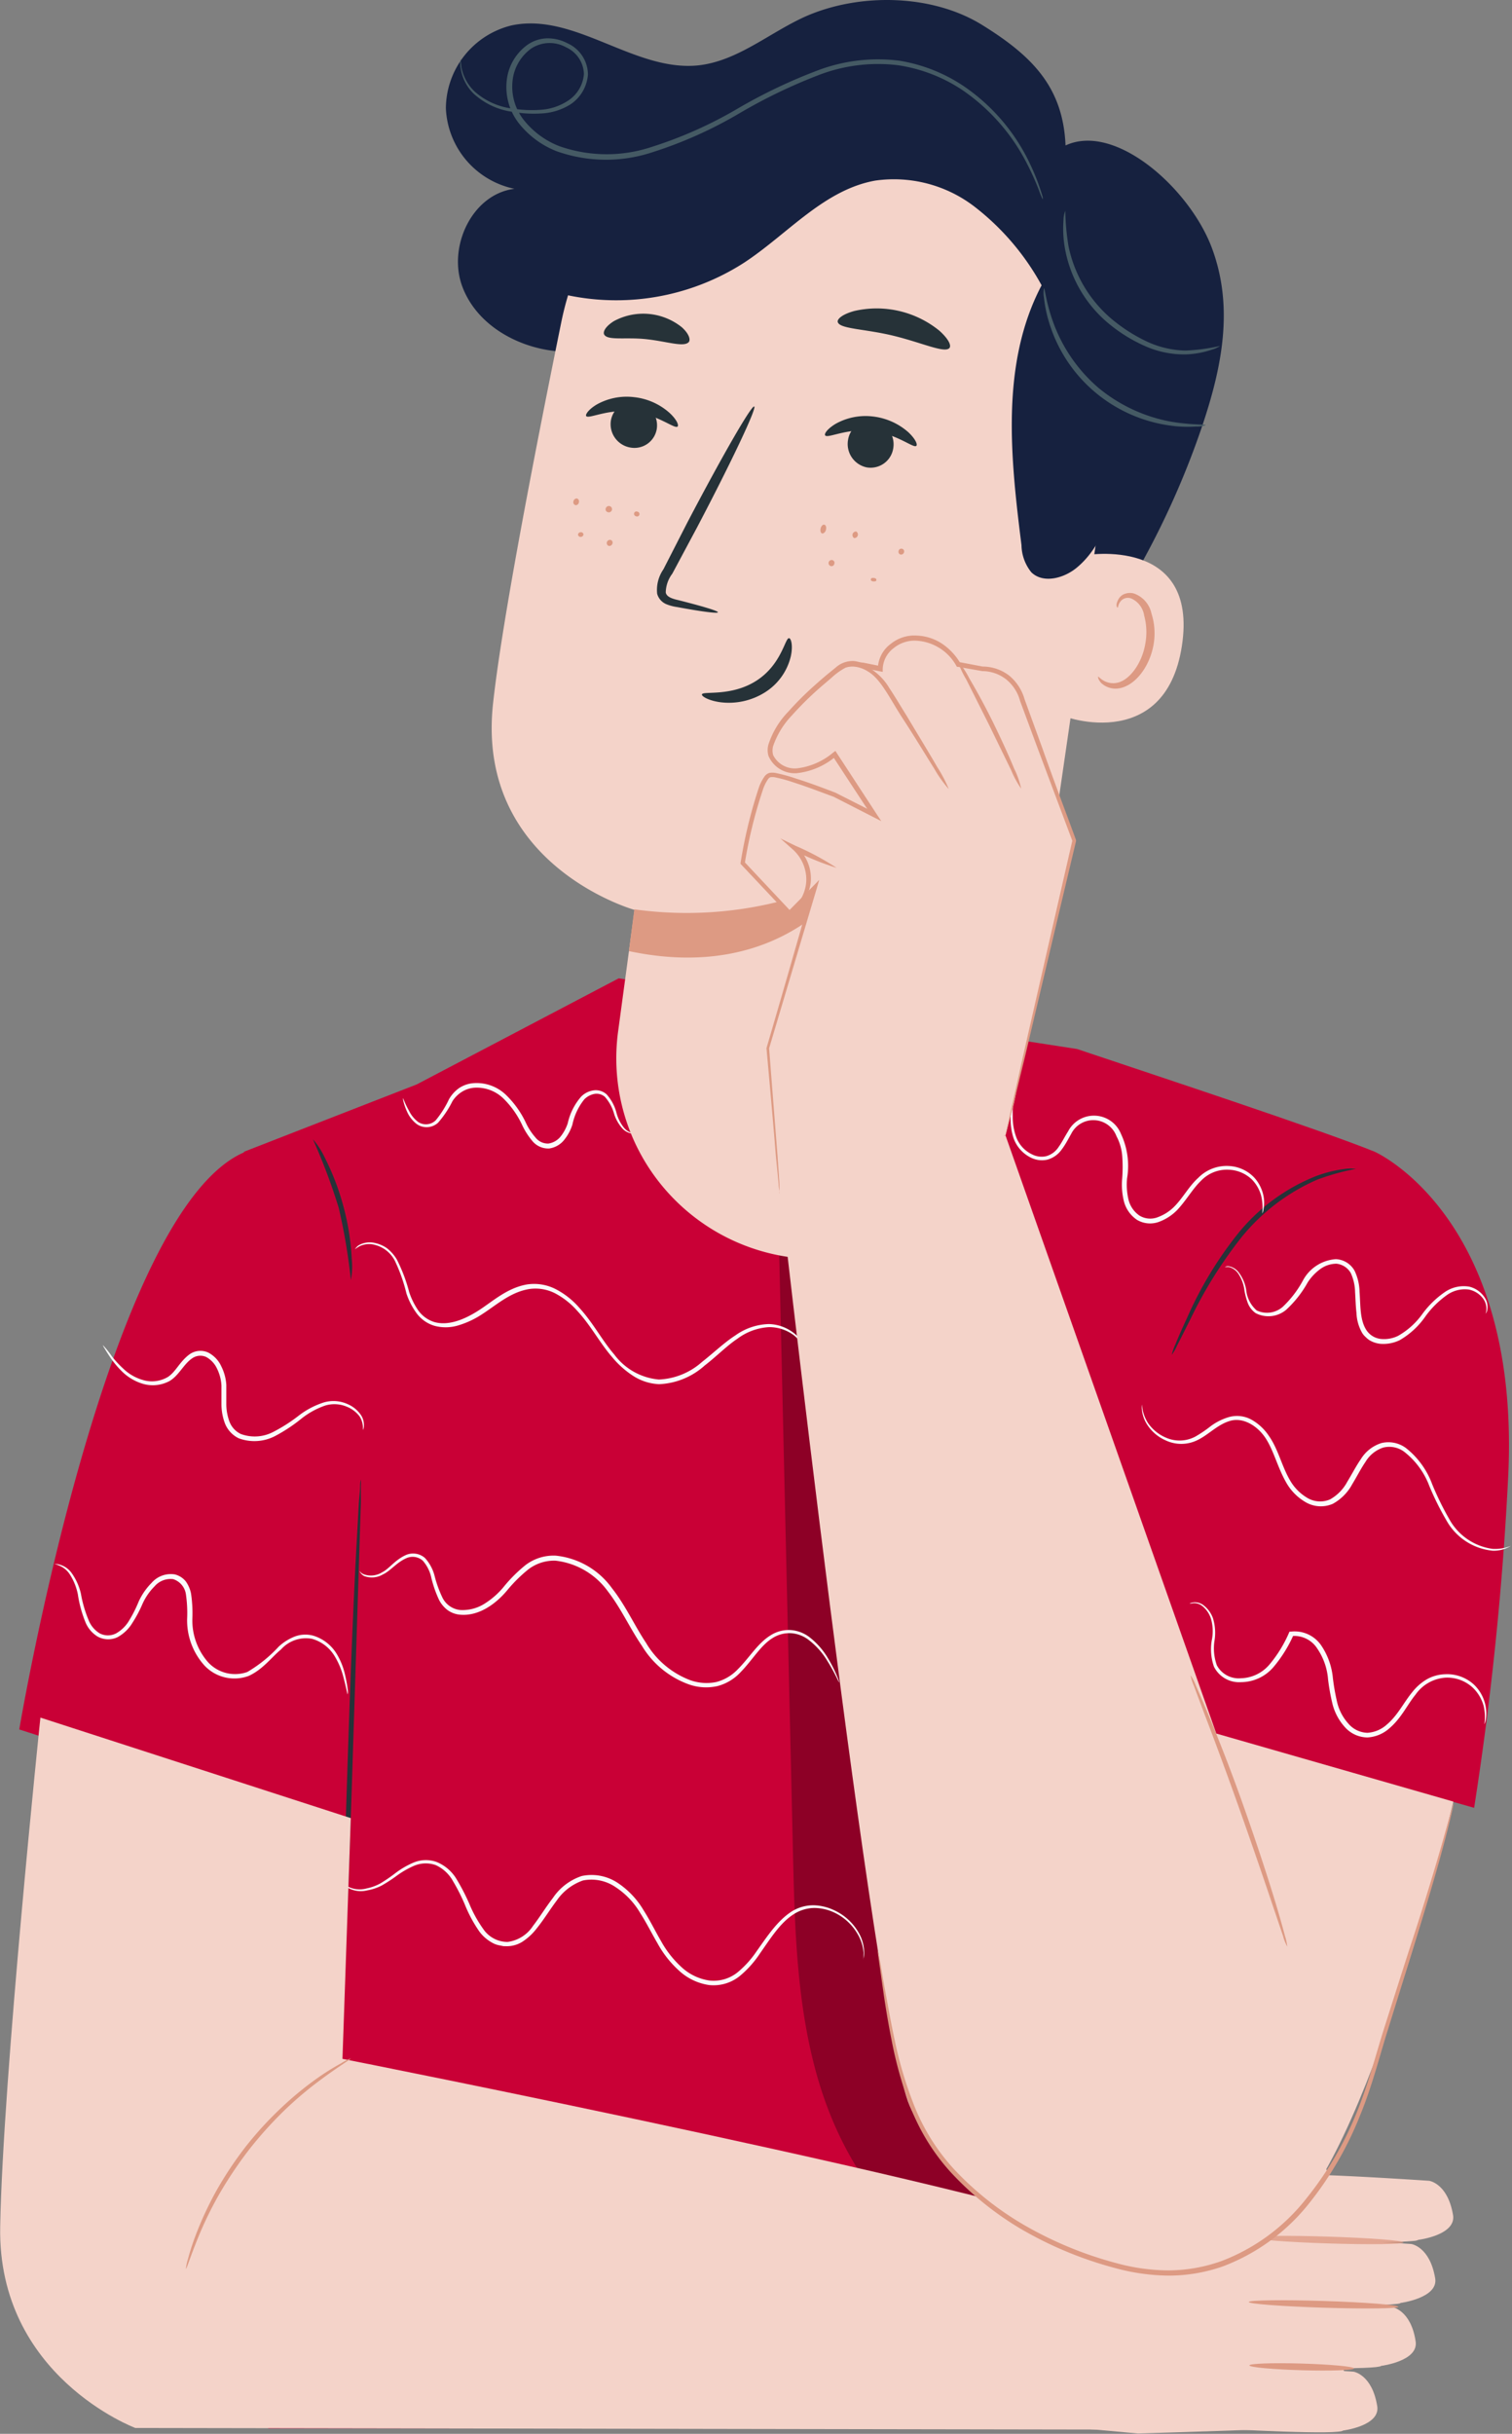
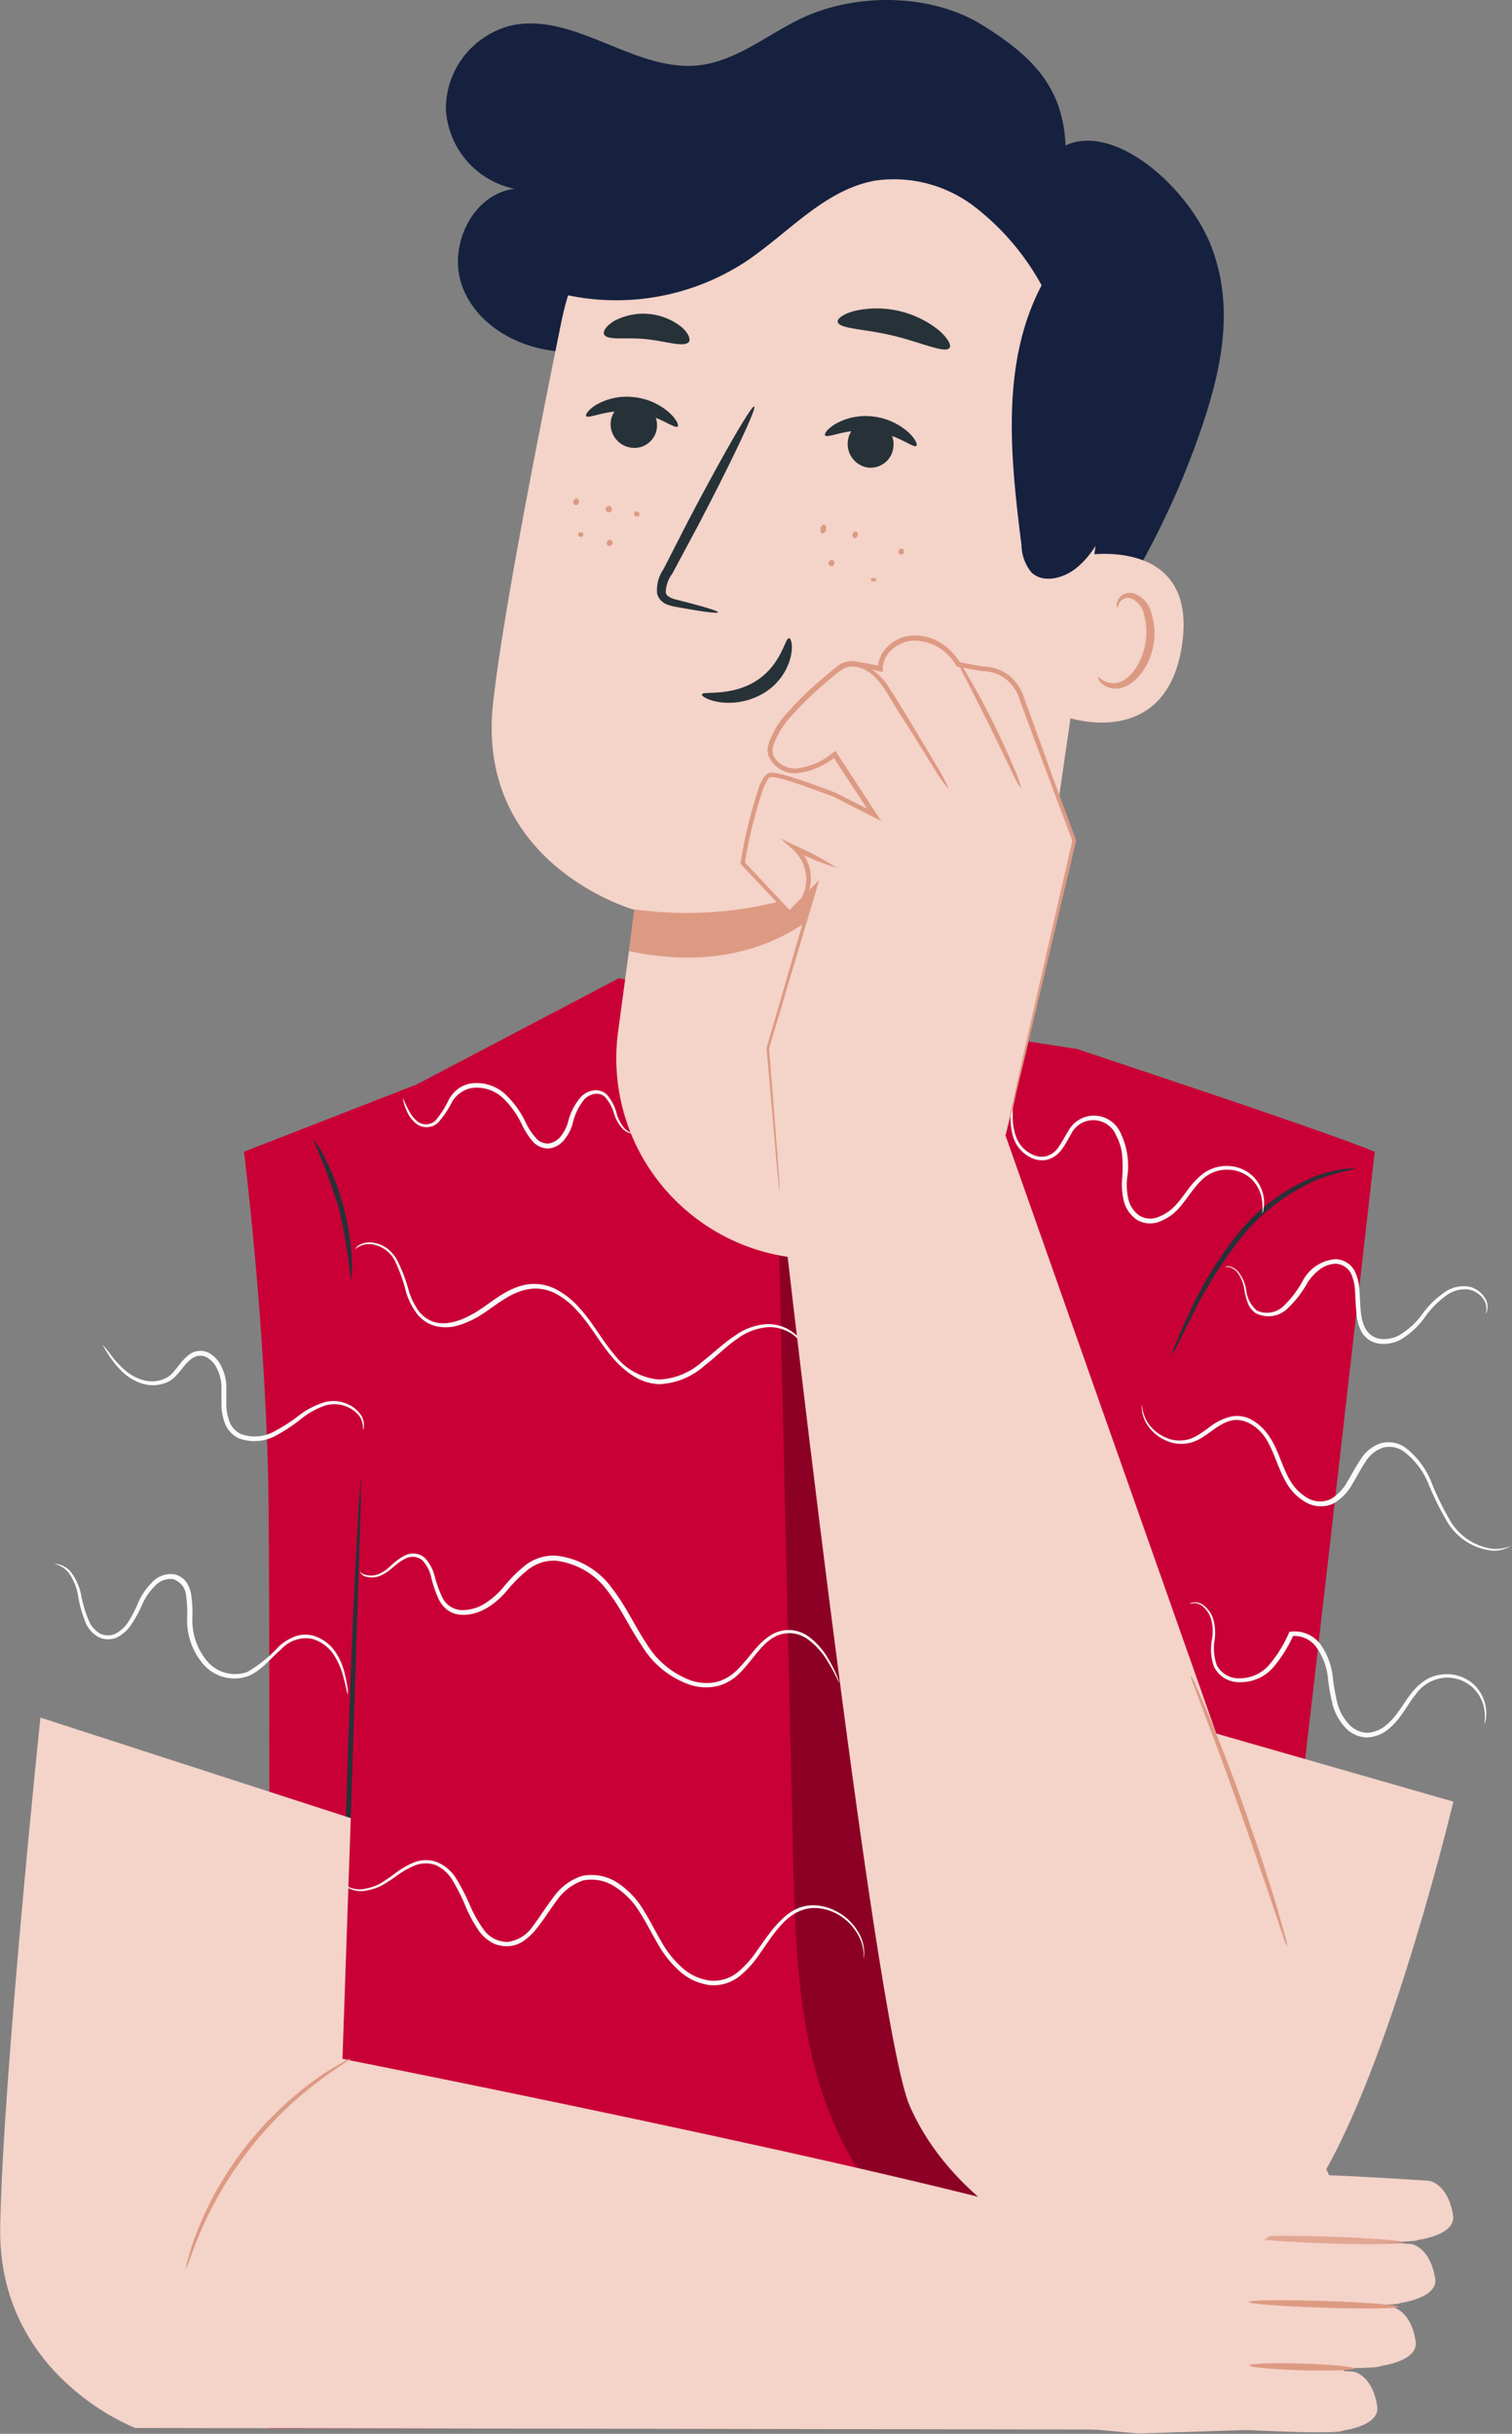
<svg xmlns="http://www.w3.org/2000/svg" fill="none" viewBox="0 0 253 407">
  <rect x="0" y="0" width="253" height="407" fill="#808080" stroke="none" />
  <defs />
  <path fill="#C90036" d="M180.22 175.42l2.191.732c9.764 3.29 38.823 12.863 47.617 16.449 0 0-15.554 137.065-17.385 149.803-1.831 12.739-2.284 63.692-2.284 63.692H44.879s.438-137.361 0-158.675c-.626-27.566-4.053-54.82-4.053-54.82l28.902-11.257 33.8-17.743 76.692 11.819z" />
  <path fill="#000" d="M143.463 205.075a5376.91 5376.91 0 0042.688 149.351c1.768 5.831 3.521 12.255 1.142 17.883a16.094 16.094 0 01-5.208 6.17 16.169 16.169 0 01-7.56 2.873 25.816 25.816 0 01-15.649-3.539c-11.188-6.237-18.449-17.93-22.017-30.185-3.567-12.255-3.88-25.18-4.178-37.95l-2.347-102.062 13.129-2.541z" opacity=".3" />
-   <path fill="#C90036" d="M230.028 192.602s24.255 10.711 22.362 53.743a527.701 527.701 0 01-5.727 55.974l-68.242-19.568 17.354-74.683 34.253-15.466zM68.18 261.75l3.645 49.596-68.601-22.14s14.709-87.53 38.009-96.667l25.115 42.892 1.831 26.319z" />
  <path fill="#263238" d="M60.386 247.421a4.168 4.168 0 00-.125 1.014c0 .748-.125 1.715-.219 2.9-.14 2.619-.344 6.236-.579 10.68-.454 9.028-.939 21.485-1.377 35.252-.438 13.768-.845 26.147-1.142 35.268-.141 4.428-.25 8.061-.329 10.681v2.9a4.11 4.11 0 000 1.029c.073-.334.115-.673.125-1.014 0-.748.125-1.715.204-2.9.156-2.619.344-6.236.594-10.68.439-9.012.94-21.485 1.378-35.252.438-13.768.845-26.147 1.126-35.253.141-4.443.25-8.076.344-10.696v-2.9a5.36 5.36 0 000-1.029zM196.072 226.56a7.868 7.868 0 00.891-1.559c.611-1.185 1.346-2.651 2.223-4.397a73.263 73.263 0 018.543-13.689 33.578 33.578 0 0112.691-9.651 39.556 39.556 0 016.447-1.793 6.416 6.416 0 00-1.815 0 21.47 21.47 0 00-4.835 1.2 31.942 31.942 0 00-13.113 9.667 63.427 63.427 0 00-8.435 13.954c-.876 1.887-1.565 3.446-1.987 4.522a8.022 8.022 0 00-.61 1.746zM52.358 190.512a99.936 99.936 0 014.32 11.476 98.478 98.478 0 012.034 12.083c.223-1.192.27-2.411.14-3.617a41.153 41.153 0 00-1.377-8.669 42.014 42.014 0 00-3.13-8.201 13.302 13.302 0 00-1.987-3.072z" />
  <path fill="#FAFAFA" d="M204.944 211.873h.673a2.692 2.692 0 011.565 1.091c.571.85.93 1.822 1.048 2.838.112.657.28 1.304.501 1.933.247.75.73 1.401 1.377 1.855a4.615 4.615 0 005.086-.545 18.079 18.079 0 003.615-4.584 8.453 8.453 0 012.034-2.183 4.596 4.596 0 012.785-.951 3.12 3.12 0 012.394 1.559 7.97 7.97 0 01.72 3.196c.079 1.154.094 2.308.235 3.477a7.21 7.21 0 00.986 3.399c.165.251.365.477.594.671.212.221.454.41.72.561a4.459 4.459 0 001.69.53 6.284 6.284 0 003.239-.608 13.367 13.367 0 004.319-3.991 15.428 15.428 0 013.521-3.509 5.164 5.164 0 013.724-.966 3.94 3.94 0 012.426 1.559c.37.523.552 1.154.516 1.793 0 .437-.141.655-.109.67.15-.188.242-.415.266-.654a2.756 2.756 0 00-.407-1.981 4.258 4.258 0 00-2.613-1.871 5.558 5.558 0 00-4.131.936 15.706 15.706 0 00-3.662 3.555 12.702 12.702 0 01-4.131 3.742 5.346 5.346 0 01-2.833.514 3.325 3.325 0 01-2.425-1.434c-1.142-1.715-1.001-4.116-1.174-6.439a8.588 8.588 0 00-.829-3.524 3.778 3.778 0 00-3.13-1.949 6.773 6.773 0 00-3.187 1.047 6.744 6.744 0 00-2.289 2.445 17.555 17.555 0 01-3.412 4.475 4 4 0 01-4.366.608 5.2 5.2 0 01-1.752-3.399 6.518 6.518 0 00-1.236-2.931 2.647 2.647 0 00-1.722-1.06 1.17 1.17 0 00-.626.125zM191.08 234.87a2.46 2.46 0 000 .889c.087.865.376 1.699.845 2.432a7.08 7.08 0 003.13 2.682 6.117 6.117 0 005.367-.078c1.831-.889 3.364-2.635 5.493-3.212 2.128-.577 4.491.842 5.852 2.916 1.361 2.073 1.987 4.833 3.427 7.374a8.75 8.75 0 003.13 3.243 5.032 5.032 0 004.694.359 8.137 8.137 0 003.255-3.29c.782-1.278 1.424-2.572 2.206-3.711a5.433 5.433 0 012.973-2.401 4.17 4.17 0 013.49.686 13.088 13.088 0 014.225 5.738 47.497 47.497 0 002.879 5.785 9.927 9.927 0 003.23 3.458 9.982 9.982 0 004.469 1.578 5.386 5.386 0 003.067-.811l.188-.078a6.981 6.981 0 01-3.286.577 9.786 9.786 0 01-4.227-1.655 9.74 9.74 0 01-3.018-3.381 49.632 49.632 0 01-2.817-5.754 13.736 13.736 0 00-4.413-6.08 4.94 4.94 0 00-4.115-.811 6.255 6.255 0 00-3.427 2.697c-.829 1.201-1.487 2.511-2.238 3.727a7.368 7.368 0 01-2.91 2.993 4.205 4.205 0 01-3.912-.327 8.037 8.037 0 01-2.817-2.931c-1.377-2.386-1.94-5.161-3.505-7.375a8.527 8.527 0 00-2.895-2.697 5.01 5.01 0 00-3.74-.453 9.666 9.666 0 00-3.13 1.56 20.799 20.799 0 01-2.535 1.715 5.626 5.626 0 01-4.929.171 6.939 6.939 0 01-2.989-2.432 6.49 6.49 0 01-1.017-3.103zM199.045 268.173s.203 0 .579-.077a2.176 2.176 0 011.564.483 4.43 4.43 0 011.44 2.12 7.492 7.492 0 01.157 3.493 8.787 8.787 0 00.344 4.521 4.703 4.703 0 004.538 2.588 7.188 7.188 0 005.383-2.479 22.306 22.306 0 003.411-5.457l-.282.219a4.585 4.585 0 012.416.462 4.556 4.556 0 011.825 1.643 10.562 10.562 0 011.8 5.145c.17 1.417.426 2.823.766 4.209a9.08 9.08 0 002.035 3.758 5.105 5.105 0 003.802 1.746 6.031 6.031 0 003.693-1.559c1.987-1.699 2.989-3.96 4.35-5.613a6.626 6.626 0 012.153-1.967 6.659 6.659 0 012.792-.855 6.277 6.277 0 014.507 1.559 6.599 6.599 0 011.925 3.119 8.083 8.083 0 01.125 3.118l.094-.203a3.27 3.27 0 00.156-.608 6.306 6.306 0 00-.078-2.448 6.702 6.702 0 00-1.909-3.383 6.646 6.646 0 00-4.836-1.731 6.636 6.636 0 00-2.957.795 8.68 8.68 0 00-2.504 2.168c-1.439 1.73-2.456 3.929-4.303 5.472a5.3 5.3 0 01-3.224 1.357 4.332 4.332 0 01-3.207-1.559 8.19 8.19 0 01-1.831-3.431 37.029 37.029 0 01-.736-4.116 11.66 11.66 0 00-1.956-5.504 5.383 5.383 0 00-5.101-2.307h-.203l-.079.171a21.473 21.473 0 01-3.255 5.302 6.466 6.466 0 01-4.819 2.323 4.138 4.138 0 01-4.006-2.168 8.377 8.377 0 01-.376-4.225 8.22 8.22 0 00-.281-3.664 4.757 4.757 0 00-1.659-2.214 2.307 2.307 0 00-1.674-.405 1.235 1.235 0 00-.579.202zM9.076 261.563s.297 0 .798.233a3.808 3.808 0 011.753 1.404 9.595 9.595 0 011.393 3.383 20.215 20.215 0 001.33 4.818 5.039 5.039 0 001.987 2.276 3.65 3.65 0 003.317.109 6.604 6.604 0 002.52-2.432 20.62 20.62 0 001.658-3.118 9.895 9.895 0 012.019-2.947 3.537 3.537 0 013.13-1.216 3.133 3.133 0 011.43.966c.376.449.618.995.698 1.575.196 1.347.264 2.71.203 4.07a11.262 11.262 0 002.864 7.795 6.871 6.871 0 007.433 1.778c2.378-1.076 3.818-3.119 5.414-4.428a5.588 5.588 0 015.18-1.778 6.478 6.478 0 013.724 2.791 12.816 12.816 0 011.47 3.368c.533 1.98.72 3.118.783 3.118a2.544 2.544 0 000-.826 22.01 22.01 0 00-.422-2.339 11.664 11.664 0 00-1.377-3.523 6.956 6.956 0 00-3.975-3.119 5.024 5.024 0 00-3.02.125 8.499 8.499 0 00-2.754 1.715 22.819 22.819 0 01-5.258 4.241 6.136 6.136 0 01-6.572-1.653c-1.75-2-2.683-4.582-2.614-7.234a22.475 22.475 0 00-.219-4.21 5.278 5.278 0 00-.86-2.027 3.383 3.383 0 00-1.878-1.2 4.249 4.249 0 00-3.865 1.418 10.802 10.802 0 00-2.16 3.119 21.521 21.521 0 01-1.564 3.118 5.914 5.914 0 01-2.222 2.214 2.996 2.996 0 01-2.723 0 4.526 4.526 0 01-1.768-1.98 20.606 20.606 0 01-1.393-4.677 9.634 9.634 0 00-1.565-3.462 3.648 3.648 0 00-1.956-1.372 2.063 2.063 0 00-.939-.093zM17.213 224.938c.071.201.171.39.297.562.204.358.532.888.986 1.559a15.1 15.1 0 001.878 2.245 8.403 8.403 0 003.333 2.042 5.906 5.906 0 004.694-.421c1.565-.951 2.316-2.791 3.725-3.757a2.38 2.38 0 012.363-.25 4.25 4.25 0 011.83 1.965 7.26 7.26 0 01.736 2.822v3.118c0 1.12.206 2.23.61 3.274a4.681 4.681 0 002.27 2.417 7.492 7.492 0 006.04-.343 26.941 26.941 0 004.49-2.962 13.335 13.335 0 013.96-2.168 5.344 5.344 0 013.583.188 5.006 5.006 0 012.175 1.652c.419.676.605 1.47.532 2.261.106-.191.165-.405.172-.624a2.983 2.983 0 00-.438-1.808 5.107 5.107 0 00-2.27-1.902 5.741 5.741 0 00-3.911-.312 13.634 13.634 0 00-4.194 2.167 27.252 27.252 0 01-4.413 2.822 6.699 6.699 0 01-5.367.312 3.763 3.763 0 01-1.878-2.011 8.483 8.483 0 01-.547-2.994v-3.196a7.998 7.998 0 00-.845-3.119 4.857 4.857 0 00-2.207-2.307 3.142 3.142 0 00-3.13.327c-1.658 1.232-2.315 2.994-3.661 3.805a5.26 5.26 0 01-4.225.436 7.823 7.823 0 01-3.13-1.824 17.322 17.322 0 01-1.94-2.089 15.63 15.63 0 00-1.518-1.887zM57.21 314.651a2.4 2.4 0 00.813.92 4.428 4.428 0 003.427.546 8.38 8.38 0 002.425-.811 25.998 25.998 0 002.535-1.652 15.037 15.037 0 012.927-1.669 5.01 5.01 0 013.567-.093 6.25 6.25 0 012.911 2.713 31.685 31.685 0 012.034 4.053 22.576 22.576 0 002.379 4.366 6.622 6.622 0 002.034 1.793c.403.246.85.415 1.314.499l.705.14H85a4.9 4.9 0 002.707-.951 9.548 9.548 0 002.065-1.98c1.205-1.481 2.191-3.118 3.365-4.677a8.867 8.867 0 014.412-3.384 7.154 7.154 0 015.493 1.139 13.014 13.014 0 014.053 4.256c1.064 1.653 1.94 3.43 2.926 5.114a17.42 17.42 0 003.599 4.568 9.4 9.4 0 005.086 2.417 7.001 7.001 0 005.132-1.559 17.339 17.339 0 003.333-3.742c1.816-2.588 3.396-5.13 5.634-6.549a6.497 6.497 0 013.489-1.044 8.03 8.03 0 013.239.733 8.873 8.873 0 013.928 3.554 7.34 7.34 0 011.049 3.212c-.021.4-.021.801 0 1.201v-.296c.057-.299.088-.601.093-.905a6.885 6.885 0 00-.923-3.367 9.12 9.12 0 00-4.068-3.742 8.503 8.503 0 00-3.412-.842 6.86 6.86 0 00-3.693 1.013c-2.425 1.559-4.068 4.101-5.883 6.642a16.619 16.619 0 01-3.224 3.571 6.39 6.39 0 01-4.694 1.356 8.7 8.7 0 01-4.695-2.261 17.057 17.057 0 01-3.427-4.381c-.97-1.668-1.831-3.446-2.926-5.161a14.043 14.043 0 00-4.178-4.443 7.915 7.915 0 00-6.134-1.232 9.383 9.383 0 00-4.835 3.68c-1.205 1.559-2.191 3.196-3.333 4.677a5.984 5.984 0 01-4.225 2.666 4.892 4.892 0 01-4.085-2.152 20.97 20.97 0 01-2.331-4.209 35.146 35.146 0 00-2.128-4.116 6.923 6.923 0 00-3.365-2.9 5.381 5.381 0 00-3.959.156 14.239 14.239 0 00-3.004 1.777 26.595 26.595 0 01-2.426 1.653 8.132 8.132 0 01-2.3.842 4.363 4.363 0 01-3.27-.375 6.708 6.708 0 01-.877-.764zM60.183 262.763c.032.091.08.176.14.25.156.235.372.423.627.546a3.62 3.62 0 003.13-.281c1.298-.593 2.315-2.058 4.037-2.76a2.562 2.562 0 012.628.468 6.32 6.32 0 011.44 2.916 19.615 19.615 0 001.283 3.648c.33.642.794 1.205 1.361 1.653a4.165 4.165 0 002.097.81c3.13.312 6.04-1.746 8.044-4.194a24.335 24.335 0 013.442-3.383 7.078 7.078 0 014.554-1.45 12.54 12.54 0 018.747 5.13c2.222 2.868 3.724 6.236 5.696 9.105a15.177 15.177 0 007.824 6.439 8.642 8.642 0 004.82.297 8.074 8.074 0 003.881-2.339c2.034-2.089 3.348-4.475 5.367-5.707a5.228 5.228 0 013.13-.795 5.44 5.44 0 012.738 1.014 12.492 12.492 0 013.239 3.57c1.424 2.276 1.941 3.695 2.019 3.664a5.606 5.606 0 00-.36-1.029 20.406 20.406 0 00-1.393-2.806 12.477 12.477 0 00-3.255-3.774 5.879 5.879 0 00-2.942-1.153 5.624 5.624 0 00-3.473.826c-2.207 1.325-3.584 3.758-5.54 5.707a7.607 7.607 0 01-3.583 2.136c-1.472.307-3 .199-4.413-.312a14.552 14.552 0 01-7.37-6.237c-1.909-2.853-3.412-6.236-5.712-9.152a13.217 13.217 0 00-4.11-3.716 13.275 13.275 0 00-5.279-1.71 7.752 7.752 0 00-5.039 1.559 24.385 24.385 0 00-3.552 3.508c-.95 1.19-2.1 2.207-3.395 3.009a6.902 6.902 0 01-4.006 1.014 3.732 3.732 0 01-2.989-2.105 19.492 19.492 0 01-1.268-3.492 6.966 6.966 0 00-1.658-3.119 3.023 3.023 0 00-3.13-.499c-1.878.827-2.832 2.323-4.006 2.9a3.52 3.52 0 01-2.895.406c-.673-.187-.83-.608-.876-.562zM59.385 208.926s.25-.234.798-.53a3.686 3.686 0 012.66-.187 5.17 5.17 0 013.224 2.619 27.66 27.66 0 011.94 5.473c.364 1.11.892 2.161 1.565 3.118a5.789 5.789 0 003.13 2.292 7.217 7.217 0 004.1-.109 14.991 14.991 0 003.88-1.84c2.426-1.559 4.695-3.664 7.825-4.194a7.219 7.219 0 014.397.717 13.035 13.035 0 013.708 2.947c2.222 2.385 3.725 5.301 5.821 7.718a15.5 15.5 0 003.49 3.118 8.706 8.706 0 004.366 1.403 12.171 12.171 0 007.621-3.118c2.018-1.559 3.708-3.306 5.492-4.491a9.743 9.743 0 015.305-1.933c1.448 0 2.861.452 4.037 1.294a4.499 4.499 0 011.565 2.136c.219.593.219.936.266.936a2.462 2.462 0 00-.11-.983 4.446 4.446 0 00-1.564-2.338 7.1 7.1 0 00-4.241-1.559 10.08 10.08 0 00-5.618 1.902c-1.862 1.2-3.599 2.884-5.586 4.443a11.58 11.58 0 01-7.198 2.931 10.407 10.407 0 01-7.48-4.194c-2.019-2.323-3.505-5.254-5.837-7.795a13.39 13.39 0 00-3.943-3.119 7.947 7.947 0 00-4.883-.779c-3.317.608-5.664 2.822-8.027 4.334-2.363 1.513-5.023 2.604-7.386 1.949a5.22 5.22 0 01-2.77-2.027 12.111 12.111 0 01-1.455-2.962 26.938 26.938 0 00-2.097-5.52 6.807 6.807 0 00-1.643-1.855 5.528 5.528 0 00-1.91-.842 3.735 3.735 0 00-2.8.359 2.02 2.02 0 00-.642.686zM67.428 183.652s0 .218.094.593c.137.534.32 1.056.547 1.559.355.853.927 1.6 1.659 2.167a2.853 2.853 0 003.568-.218 16.657 16.657 0 002.41-3.602c.4-.628.935-1.16 1.564-1.559a4.553 4.553 0 012.207-.702 6.392 6.392 0 014.694 1.746 15.16 15.16 0 013.24 4.584c.439.917.99 1.776 1.643 2.557a3.454 3.454 0 002.847 1.279 3.924 3.924 0 002.598-1.559 7.68 7.68 0 001.283-2.448 9.943 9.943 0 012.003-4.225 3.23 3.23 0 011.753-.905 2.13 2.13 0 011.674.499 7.242 7.242 0 011.565 2.916 6.711 6.711 0 001.346 2.354 2.65 2.65 0 001.565.858c.193.06.401.06.594 0a2.652 2.652 0 01-1.94-1.045 6.651 6.651 0 01-1.158-2.292 7.373 7.373 0 00-1.674-3.196 2.704 2.704 0 00-2.113-.686c-.812.1-1.566.467-2.144 1.044a10.157 10.157 0 00-2.253 4.46 7.084 7.084 0 01-1.174 2.198 3.23 3.23 0 01-2.065 1.201 2.643 2.643 0 01-2.175-1.029 10.214 10.214 0 01-1.565-2.386 15.872 15.872 0 00-3.443-4.802 7.064 7.064 0 00-5.242-1.887 5.005 5.005 0 00-2.535.842 5.838 5.838 0 00-1.674 1.856 16.322 16.322 0 01-2.222 3.523 2.35 2.35 0 01-2.927.281 5.232 5.232 0 01-1.564-1.933c-.72-1.263-.924-2.058-.986-2.043zM169.454 183.777a3.23 3.23 0 00-.141.748 20.387 20.387 0 00-.203 2.136 10.573 10.573 0 00.407 3.43 5.773 5.773 0 002.973 3.493c.851.428 1.824.55 2.754.343a4.36 4.36 0 002.441-1.747c.626-.826 1.08-1.746 1.565-2.588a4.128 4.128 0 013.907-2.266 4.138 4.138 0 012.223.786 4.119 4.119 0 011.428 1.87 8.439 8.439 0 01.97 3.321 24.715 24.715 0 010 3.711 11.566 11.566 0 00.282 3.866 5.334 5.334 0 002.206 3.119 4.291 4.291 0 003.74.296 8.251 8.251 0 002.958-1.933c1.565-1.669 2.582-3.54 3.959-4.865a5.984 5.984 0 014.694-1.886 5.891 5.891 0 013.881 1.652 6.233 6.233 0 011.565 2.838c.2.927.252 1.879.156 2.822.116-.223.185-.467.204-.717a5.766 5.766 0 000-2.183 6.477 6.477 0 00-1.565-3.118 6.27 6.27 0 00-4.178-1.918 6.657 6.657 0 00-5.18 1.98c-1.564 1.403-2.519 3.305-4.021 4.818a7.473 7.473 0 01-2.676 1.73 3.474 3.474 0 01-3.13-.233 4.546 4.546 0 01-1.831-2.62 11.032 11.032 0 01-.25-3.617 12.556 12.556 0 00-1.033-7.453 4.852 4.852 0 00-1.702-2.139 4.877 4.877 0 00-5.253-.231 4.853 4.853 0 00-1.886 1.98c-.579.905-1.017 1.825-1.565 2.573a3.66 3.66 0 01-2.05 1.559 3.47 3.47 0 01-2.347-.265 5.214 5.214 0 01-2.785-3.118 9.93 9.93 0 01-.517-3.274c-.031-1.856.079-2.9 0-2.9z" />
  <path fill="#16213F" d="M85.564 4.257c10.594-2.277 20.577 7.795 31.296 6.673 6.541-.717 11.846-5.426 17.839-8.14 9.092-4.037 21.282-3.788 29.622 1.373 8.341 5.16 13.567 10.368 13.974 20.16 8.341-3.883 20.781 7.219 24.49 17.15 3.708 9.932 1.705 19.958-1.722 30.06a140.743 140.743 0 01-27.494 47.43c-1.079 1.232-2.738 2.541-4.162 1.731a3.568 3.568 0 01-1.283-2.978c-.72-9.573 1.299-19.1 2.926-28.548 1.627-9.449 2.864-19.256.579-28.58-2.285-9.323-8.669-18.21-17.933-20.86-6.838-1.95-14.255-.297-20.718 2.634-6.463 2.931-12.3 7.094-18.527 10.54-6.228 3.446-13.098 6.236-20.218 5.91-7.12-.328-14.412-4.257-16.884-10.915-2.473-6.657 1.674-15.451 8.731-16.324a14.438 14.438 0 01-8.047-4.76 14.346 14.346 0 01-3.423-8.68c.014-3.198 1.1-6.3 3.084-8.814a14.417 14.417 0 017.87-5.062z" />
  <path fill="#F4D3C9" d="M103.435 172.427l2.738-20.269s-26.602-7.437-23.676-34.473c1.409-13.05 6.51-39.68 11.408-63.738a50.628 50.628 0 0120.007-31.012 50.966 50.966 0 0135.81-9.276l2.66.374c27.979 5.02 39.34 31.495 33.55 59.247l-15.774 108.517a33.539 33.539 0 01-13.09 22.012 33.782 33.782 0 01-24.856 6.427 33.715 33.715 0 01-22.243-12.97 33.478 33.478 0 01-6.534-24.839z" />
  <path fill="#DD9A83" d="M106.142 152.064a63.536 63.536 0 0036.507-5.769s-10.687 18.413-37.414 12.754l.907-6.985z" />
  <path fill="#263238" d="M102.23 70.27a3.95 3.95 0 00.671 2.952 3.979 3.979 0 002.568 1.617 3.8 3.8 0 002.874-.629 3.775 3.775 0 001.554-2.49 3.933 3.933 0 00-.704-2.895 3.958 3.958 0 00-2.535-1.579 3.797 3.797 0 00-3.88 1.653 3.756 3.756 0 00-.548 1.372z" />
  <path fill="#263238" d="M98.083 69.57c.422.56 3.614-1.248 7.824-.734 4.209.515 6.963 2.947 7.464 2.495.25-.203-.125-1.17-1.346-2.292a10.596 10.596 0 00-5.899-2.62 10.25 10.25 0 00-6.26 1.217c-1.392.826-1.94 1.684-1.783 1.933zM141.898 73.592a3.975 3.975 0 00.642 2.912 4.006 4.006 0 002.487 1.656 3.85 3.85 0 002.907-.678 3.829 3.829 0 001.537-2.55 3.978 3.978 0 00-.682-2.929 4.007 4.007 0 00-2.541-1.623 3.831 3.831 0 00-2.845.705 3.796 3.796 0 00-1.505 2.507z" />
  <path fill="#263238" d="M138.08 72.812c.422.562 3.614-1.247 7.824-.748 4.209.499 6.948 2.947 7.417 2.494.25-.202-.125-1.153-1.346-2.292a10.814 10.814 0 00-5.899-2.619 10.249 10.249 0 00-6.259 1.232c-1.393.842-1.941 1.668-1.737 1.933zM120.131 102.389c0-.234-2.472-.982-6.604-2.027-1.048-.233-2.034-.56-2.128-1.31a5.38 5.38 0 011.096-3.118l4.115-7.686c5.743-10.914 10.046-20.02 9.593-20.27-.454-.249-5.462 8.467-11.205 19.428l-3.99 7.796a6.075 6.075 0 00-1.048 4.085 2.657 2.657 0 001.565 1.761 7.585 7.585 0 001.783.468c4.178.78 6.792 1.107 6.823.873zM132.039 106.724c-.673-.125-1.22 4.381-5.476 7.11-4.257 2.728-8.998 1.668-9.108 2.292-.094.265.97.998 2.989 1.294a11.334 11.334 0 007.574-1.653 9.779 9.779 0 004.303-6.003c.407-1.855.031-3.024-.282-3.04zM140.177 53.837c.282 1.185 4.491 1.139 9.311 2.308 4.819 1.17 8.591 2.978 9.389 2.042.344-.452-.22-1.559-1.675-2.868a16.613 16.613 0 00-6.725-3.305 16.648 16.648 0 00-7.499-.016c-1.909.514-2.911 1.294-2.801 1.84zM101.103 55.958c.626 1.03 3.615.39 7.057.764 3.443.374 6.259 1.388 7.089.483.344-.436 0-1.434-1.158-2.479a10.327 10.327 0 00-11.392-1.013c-1.346.857-1.862 1.746-1.596 2.245z" />
  <path fill="#F4D3C9" d="M181.3 92.91c.485-.156 19.279-3.26 16.462 15.108-2.816 18.366-20.749 11.771-20.702 11.241.047-.53 4.24-26.35 4.24-26.35z" />
  <path fill="#DD9A83" d="M183.756 113.163c.094 0 .282.265.798.592a3.259 3.259 0 002.395.421c2.049-.421 4.162-3.258 4.694-6.548a10.556 10.556 0 00-.188-4.677 3.756 3.756 0 00-2.05-2.822 1.569 1.569 0 00-2.018.592c-.329.468-.266.858-.376.873-.109.016-.344-.374 0-1.107.172-.438.486-.805.892-1.044a2.512 2.512 0 011.862-.188 4.548 4.548 0 012.911 3.353c.546 1.713.659 3.534.328 5.301-.688 3.679-3.129 6.86-5.899 7.219a3.5 3.5 0 01-2.864-.936c-.516-.592-.547-1.013-.485-1.029z" />
  <path fill="#16213F" d="M88.85 47.554a39.563 39.563 0 0035.694-3.648c7.26-4.771 13.301-12.162 21.907-13.705a22.175 22.175 0 018.705.493 22.125 22.125 0 017.835 3.81 42.123 42.123 0 0111.298 13.206c-6.885 13.081-5.211 28.813-3.364 43.47a7.407 7.407 0 001.643 4.52c1.987 1.934 5.43 1.014 7.574-.748 3.442-2.822 5.179-7.187 6.478-11.428a76.006 76.006 0 003.427-29.952 51.927 51.927 0 00-11.11-27.768 49.537 49.537 0 00-32.862-17.15 60.97 60.97 0 00-36.491 8.279 35.472 35.472 0 00-12.941 11.693" />
-   <path fill="#455A64" d="M77.083 9.823a3.823 3.823 0 000 1.559 7.505 7.505 0 002.096 4.21c1.834 1.71 4.16 2.8 6.65 3.118 1.55.271 3.126.36 4.695.265a10.056 10.056 0 004.992-1.56 6.62 6.62 0 001.995-2.147c.495-.855.792-1.81.869-2.795a5.769 5.769 0 00-.942-3.12 5.8 5.8 0 00-2.485-2.118 7.172 7.172 0 00-3.286-.827 6.024 6.024 0 00-3.349 1.045 8.446 8.446 0 00-2.44 2.67 8.414 8.414 0 00-1.097 3.442 9.829 9.829 0 002.097 7.125 15.035 15.035 0 006.26 4.6 24.714 24.714 0 0016.023.171 70.816 70.816 0 0014.678-6.58 89.127 89.127 0 0113.364-6.408 27.57 27.57 0 0113.097-1.559 26.421 26.421 0 0110.735 4.148 33.03 33.03 0 0110.954 12.597 42.885 42.885 0 011.878 4.21c.174.505.378 1 .61 1.481.018-.134.018-.27 0-.405-.078-.25-.188-.64-.36-1.138a35.405 35.405 0 00-1.721-4.303 32.443 32.443 0 00-10.954-12.973 27.094 27.094 0 00-10.954-4.38A28.479 28.479 0 00137 11.708a88.627 88.627 0 00-13.521 6.424 69.984 69.984 0 01-14.443 6.44 23.851 23.851 0 01-15.429-.125 14.08 14.08 0 01-5.9-4.304 8.974 8.974 0 01-1.955-6.486 7.605 7.605 0 01.958-3.107 7.633 7.633 0 012.171-2.428 5.616 5.616 0 015.822-.218 5.081 5.081 0 012.147 1.807c.532.791.829 1.716.857 2.668a5.862 5.862 0 01-2.613 4.428 9.413 9.413 0 01-4.695 1.559c-1.5.105-3.006.042-4.49-.187a11.678 11.678 0 01-6.48-2.87 7.555 7.555 0 01-2.19-3.897 11.814 11.814 0 01-.156-1.59zM204.162 57.845c-1.917.44-3.871.7-5.837.78a16.147 16.147 0 01-6.118-1.373 27.218 27.218 0 01-6.494-4.163 21.684 21.684 0 01-6.932-11.974 40.848 40.848 0 01-.532-5.862 4.473 4.473 0 00-.298 1.559 18.653 18.653 0 00.188 4.397 21.152 21.152 0 006.964 12.55 25.985 25.985 0 006.822 4.257c2.04.855 4.235 1.28 6.447 1.248a14.816 14.816 0 004.366-.78 4.889 4.889 0 001.424-.64zM201.736 71.097c0-.171-2.222 0-5.68-.561a26.547 26.547 0 01-12.268-5.691 26.225 26.225 0 01-7.621-11.132c-1.173-3.306-1.314-5.52-1.486-5.504a4.487 4.487 0 000 1.559c.152 1.407.44 2.796.86 4.147a24.574 24.574 0 007.622 11.613 24.706 24.706 0 0012.721 5.647c1.41.196 2.836.248 4.256.156.543.03 1.086-.05 1.596-.234z" />
  <path fill="#DD9A83" d="M150.645 92.722a.502.502 0 00.61-.327.472.472 0 00-.008-.377.46.46 0 00-.284-.248.472.472 0 00-.6.344.484.484 0 00.282.608zM142.915 89.979a.596.596 0 00.606-.406.59.59 0 00-.246-.686.599.599 0 00-.607.406.595.595 0 00.247.685zM137.579 89.214c.25 0 .532-.218.626-.623.094-.406 0-.78-.266-.842-.266-.063-.532.218-.626.623-.094.406.015.78.266.842zM146.139 97.229c.25 0 .485 0 .501-.234.015-.234-.172-.312-.423-.343-.25-.031-.485 0-.501.234-.015.234.173.312.423.343zM139.05 94.672a.49.49 0 00.373-.09.495.495 0 00.19-.331.47.47 0 00-.042-.371.478.478 0 00-.302-.222.523.523 0 00-.618.398.52.52 0 00.399.616zM101.65 85.629a.535.535 0 00.748-.38.528.528 0 00-.551-.63.53.53 0 00-.478.37.477.477 0 00.116.538c.048.045.104.08.165.102zM96.283 84.475a.533.533 0 00.58-.468.514.514 0 00-.33-.654c-.25 0-.5.14-.579.467a.514.514 0 00.33.655zM106.424 86.33a.403.403 0 00.336.007.406.406 0 00-.086-.77.406.406 0 00-.563.233.41.41 0 00.041.333.414.414 0 00.272.197zM101.745 91.241a.503.503 0 00.673-.218.484.484 0 00-.125-.686.536.536 0 00-.69.202.529.529 0 00.142.702zM97.238 89.776a.438.438 0 00.391-.452.42.42 0 00-.35-.32.424.424 0 00-.166.008.41.41 0 00-.37.275.404.404 0 00-.021.161.437.437 0 00.516.328z" />
  <path fill="#F4D3C9" d="M58.696 304.034l-1.392 40.257S174.43 367.413 189.5 375.147c15.069 7.733 21.219 8.934 20.342 31.183l-187.199-.312S-.422 397.396.031 372.371c.454-25.024 6.73-85.145 6.73-85.145l51.935 16.808z" />
  <path fill="#F4D3C9" d="M190.407 406.938l-15.554-1.419-14.85-35.346c2.409-.406 52.499-7.796 55.457-6.985l12.018 42.533s-35.976 1.217-37.071 1.217z" />
  <path fill="#F4D3C9" d="M224.692 406.454c0 .078-.329.141-.829.187-4.147.453-23.254-.701-23.254-.701-.86-2.464.783-9.838 3.13-10.275 2.347-.436 22.721.936 22.721.936s3.13.421 3.99 5.784c.533 3.305-5.758 4.069-5.758 4.069z" />
  <path fill="#F4D3C9" d="M231.092 395.634c0 .078-.344.14-.845.203-4.131.452-22.189.249-22.971-1.949-.877-2.464.516-8.607 2.895-9.043 2.378-.437 22.705.935 22.705.935s3.208.421 4.006 5.785c.47 3.305-5.79 4.069-5.79 4.069z" />
  <path fill="#F4D3C9" d="M234.348 385.11c0 .078-.329.14-.83.187-4.131.452-22.205.265-22.971-1.934-.877-2.463.5-8.606 2.879-9.043 2.378-.436 22.721.936 22.721.936s3.13.421 4.006 5.784c.485 3.259-5.805 4.07-5.805 4.07z" />
  <path fill="#F4D3C9" d="M237.352 374.554a2.197 2.197 0 01-.845.187c-4.131.452-22.189.249-22.972-1.933-.876-2.464.517-8.622 2.895-9.059 2.379-.436 22.706.936 22.706.936s3.13.421 4.006 5.784c.469 3.321-5.79 4.085-5.79 4.085z" />
  <path fill="#DD9A83" d="M209.06 395.556c0 .312 3.959.67 8.794.81 4.836.141 8.716 0 8.701-.311-.016-.312-3.975-.671-8.795-.811-4.819-.14-8.731 0-8.7.312zM208.95 384.954c0 .312 5.602.733 12.519.951 6.916.218 12.518.156 12.518-.156s-5.586-.748-12.518-.967c-6.932-.218-12.503-.14-12.519.172z" />
  <path fill="#DD9A83" d="M209.811 374.195c0 .312 5.586.749 12.518.967 6.932.218 12.519.14 12.519-.172 0-.311-5.602-.748-12.519-.966-6.916-.218-12.503-.172-12.518.171z" opacity=".78" />
  <path fill="#F4D3C9" d="M180.815 367.491s34.113-15.124 36.195-12.925c2.081 2.198 5.414 9.199 5.414 9.199l-41.609 3.726z" />
  <path fill="#DD9A83" d="M31.109 379.419c.14 0 .845-2.433 2.456-6.237a61.953 61.953 0 013.24-6.47 67.888 67.888 0 014.944-7.328 65.846 65.846 0 015.947-6.58 61.131 61.131 0 015.508-4.677c3.302-2.495 5.54-3.774 5.461-3.898a7.461 7.461 0 00-1.565.795 40.91 40.91 0 00-4.24 2.666 55 55 0 00-5.68 4.678 58.844 58.844 0 00-6.072 6.61 61.68 61.68 0 00-4.96 7.469 58.422 58.422 0 00-3.13 6.626 42.774 42.774 0 00-1.565 4.677 7.896 7.896 0 00-.344 1.669z" />
  <path fill="#F4D3C9" d="M168.249 189.873l35.271 100.02 39.668 11.381s-14.38 60.636-29.074 71.519c-4.976 3.695-13.144 7.795-21.5 7.125-15.852-1.092-33.628-12.239-40.404-27.784-6.025-13.799-22.111-156.679-22.111-156.679l38.15-5.582z" />
  <path fill="#F4D3C9" d="M130.584 199.711l-2.05-24.369 5.665-19.567 2.206-7.484-4.303 4.365-7.824-8.294s2.535-14.765 4.695-14.765a39.888 39.888 0 017.918 2.307c1.564.593 2.801 1.06 2.801 1.06l6.634 3.368-6.666-10.041s-6.822 5.66-10.312.749c-2.66-3.758 7.277-12.177 10.954-15.155a3.712 3.712 0 013.161-.811l3.865.779a5.605 5.605 0 011.772-3.623 5.641 5.641 0 013.752-1.506 8.727 8.727 0 014.3 1.231 8.689 8.689 0 013.117 3.197l4.069.717a6.825 6.825 0 013.88 1.22 6.785 6.785 0 012.488 3.208l9.029 24.26-11.485 49.316" />
  <path fill="#DD9A83" d="M168.249 189.873c.098-.286.182-.578.25-.873l.658-2.588c.547-2.308 1.361-5.644 2.394-9.885 2.034-8.607 4.945-20.908 8.497-35.861v-.187c-1.768-4.833-3.724-9.947-5.602-15.279l-3.005-8.264a7.974 7.974 0 00-2.519-3.913 7.303 7.303 0 00-4.507-1.559l-4.006-.764.282.202a10.115 10.115 0 00-2.989-3.211 8.179 8.179 0 00-4.256-1.404 6.279 6.279 0 00-4.382 1.372 5.29 5.29 0 00-2.175 4.148l.47-.406-2.926-.592c-.486 0-.955-.218-1.565-.265a4.23 4.23 0 00-3.036 1.091l-1.189.967a70.23 70.23 0 00-2.316 1.996 53.215 53.215 0 00-4.413 4.396 14.18 14.18 0 00-3.317 5.457 3.407 3.407 0 000 1.98 4.79 4.79 0 001.893 2.172 4.82 4.82 0 002.801.697 12.116 12.116 0 006.588-2.837l-.595-.094c2.238 3.43 4.46 6.814 6.635 10.119l.517-.561-6.635-3.368c-2.238-.858-4.444-1.684-6.682-2.386a27.044 27.044 0 00-3.38-.919 2.858 2.858 0 00-1.002 0 1.56 1.56 0 00-.876.686 7.973 7.973 0 00-.814 1.559 79.811 79.811 0 00-3.129 12.8v.172l.125.125 7.824 8.294.235.265.25-.249c1.471-1.559 2.895-2.963 4.272-4.381l-.548-.328c-3.004 10.478-5.617 19.583-7.824 27.083.689 7.671 1.237 13.751 1.565 17.961.204 2.042.36 3.633.47 4.755 0 .515.093.92.14 1.232a1.715 1.715 0 000 .405 1.415 1.415 0 000-.421v-1.216l-.328-4.771c-.329-4.209-.814-10.306-1.409-17.992v.093l8.028-26.942.36-1.247-.908.935-4.303 4.35h.485l-7.824-8.325.094.296a76.602 76.602 0 013.13-12.614c.188-.505.434-.986.735-1.434a.937.937 0 01.407-.374c.233-.034.471-.034.704 0 1.114.228 2.212.53 3.286.904 2.207.702 4.397 1.559 6.619 2.37l6.62 3.383 1.345.686-.829-1.247-6.619-10.134-.235-.359-.36.265a11.464 11.464 0 01-6.087 2.651 4.05 4.05 0 01-3.959-2.199 2.722 2.722 0 010-1.559 14.011 14.011 0 013.13-5.098 53.523 53.523 0 014.334-4.319c.767-.686 1.565-1.341 2.3-1.98a10.925 10.925 0 012.348-1.684 4.461 4.461 0 012.738 0l2.973.608.501.093v-.499a4.556 4.556 0 011.862-3.492 5.503 5.503 0 013.85-1.216 8.187 8.187 0 013.839 1.257 8.151 8.151 0 012.764 2.937l.094.171h.188l4.068.718a6.492 6.492 0 014.038 1.418 6.98 6.98 0 012.284 3.571l3.036 8.185 5.727 15.264v-.187c-3.442 15.015-6.259 27.348-8.231 35.97L169 186.365c-.234 1.123-.422 1.98-.563 2.604-.141.624-.188.904-.188.904z" />
  <path fill="#DD9A83" d="M139.988 145.126a44.767 44.767 0 00-6.854-3.68l-2.55-1.232 2.128 1.887a6.749 6.749 0 012.191 5.41 6.759 6.759 0 01-.939 2.9 14.56 14.56 0 01-1.862 2.245s1.22-.343 2.347-1.933a6.975 6.975 0 001.205-3.118 7.08 7.08 0 00-.814-4.054 6.853 6.853 0 00-1.565-2.011l-.438.654a44.574 44.574 0 007.151 2.932zM158.751 131.951a21.691 21.691 0 00-1.925-3.68c-1.267-2.214-3.129-5.238-5.117-8.575-1.032-1.653-1.971-3.243-2.926-4.678a9.564 9.564 0 00-3.239-3.274 5.09 5.09 0 00-3.036-.67c-.751.093-1.095.343-1.08.374.016.031.392 0 1.096 0a5.301 5.301 0 012.738.858c2.144 1.262 3.662 4.583 5.759 7.795 2.097 3.212 3.912 6.237 5.32 8.466a20.303 20.303 0 002.41 3.384zM170.862 131.873a13.582 13.582 0 00-1.158-3.321c-.813-1.996-2.034-4.678-3.505-7.687a112.937 112.937 0 00-4.021-7.453 14.146 14.146 0 00-1.941-2.915 15.408 15.408 0 001.44 3.118l3.787 7.531 3.724 7.64a16.661 16.661 0 001.674 3.087zM199.202 280.132c.13.621.324 1.227.579 1.809l1.815 4.833a695.859 695.859 0 015.883 15.982 1083.578 1083.578 0 015.556 16.106l1.658 4.895a7.26 7.26 0 00.704 1.762 9.198 9.198 0 00-.406-1.855 159.554 159.554 0 00-1.409-4.974c-1.252-4.178-3.129-9.932-5.336-16.2a296.458 296.458 0 00-6.118-15.918c-.845-2.027-1.565-3.649-2.05-4.756a7.552 7.552 0 00-.876-1.684z" />
-   <path fill="#DD9A83" d="M146.905 326.236a2.035 2.035 0 000 .468l.188 1.341c.172 1.231.422 2.962.735 5.161.313 2.198.767 4.973 1.393 8.123a67.158 67.158 0 002.942 10.54 35.014 35.014 0 006.948 11.412 52.217 52.217 0 0011.892 9.558 63.666 63.666 0 0015.648 6.455 34.951 34.951 0 008.889 1.247 27.46 27.46 0 009.122-1.559 33.55 33.55 0 0014.522-10.696 57.32 57.32 0 008.419-14.593c2.05-4.99 3.255-9.948 4.694-14.469l3.928-12.629c2.425-7.796 4.272-14.033 5.414-18.383a155.112 155.112 0 001.268-5.051l.297-1.31c0-.312.078-.468.078-.468a1.573 1.573 0 00-.156.437l-.376 1.31a893.562 893.562 0 00-1.408 5.004 502.393 502.393 0 01-5.665 18.289 5631.246 5631.246 0 00-4.021 12.598c-1.44 4.522-2.676 9.48-4.695 14.391a56.735 56.735 0 01-8.387 14.251 32.86 32.86 0 01-14.193 10.446 26.695 26.695 0 01-8.841 1.559 33.53 33.53 0 01-8.685-1.2 63.359 63.359 0 01-15.414-6.346 51.337 51.337 0 01-11.783-9.355 34.549 34.549 0 01-6.854-11.086 66.329 66.329 0 01-3.082-10.446c-.673-3.118-1.143-5.862-1.565-8.092-.423-2.229-.673-3.898-.892-5.129l-.266-1.326a2.328 2.328 0 00-.094-.452z" />
</svg>